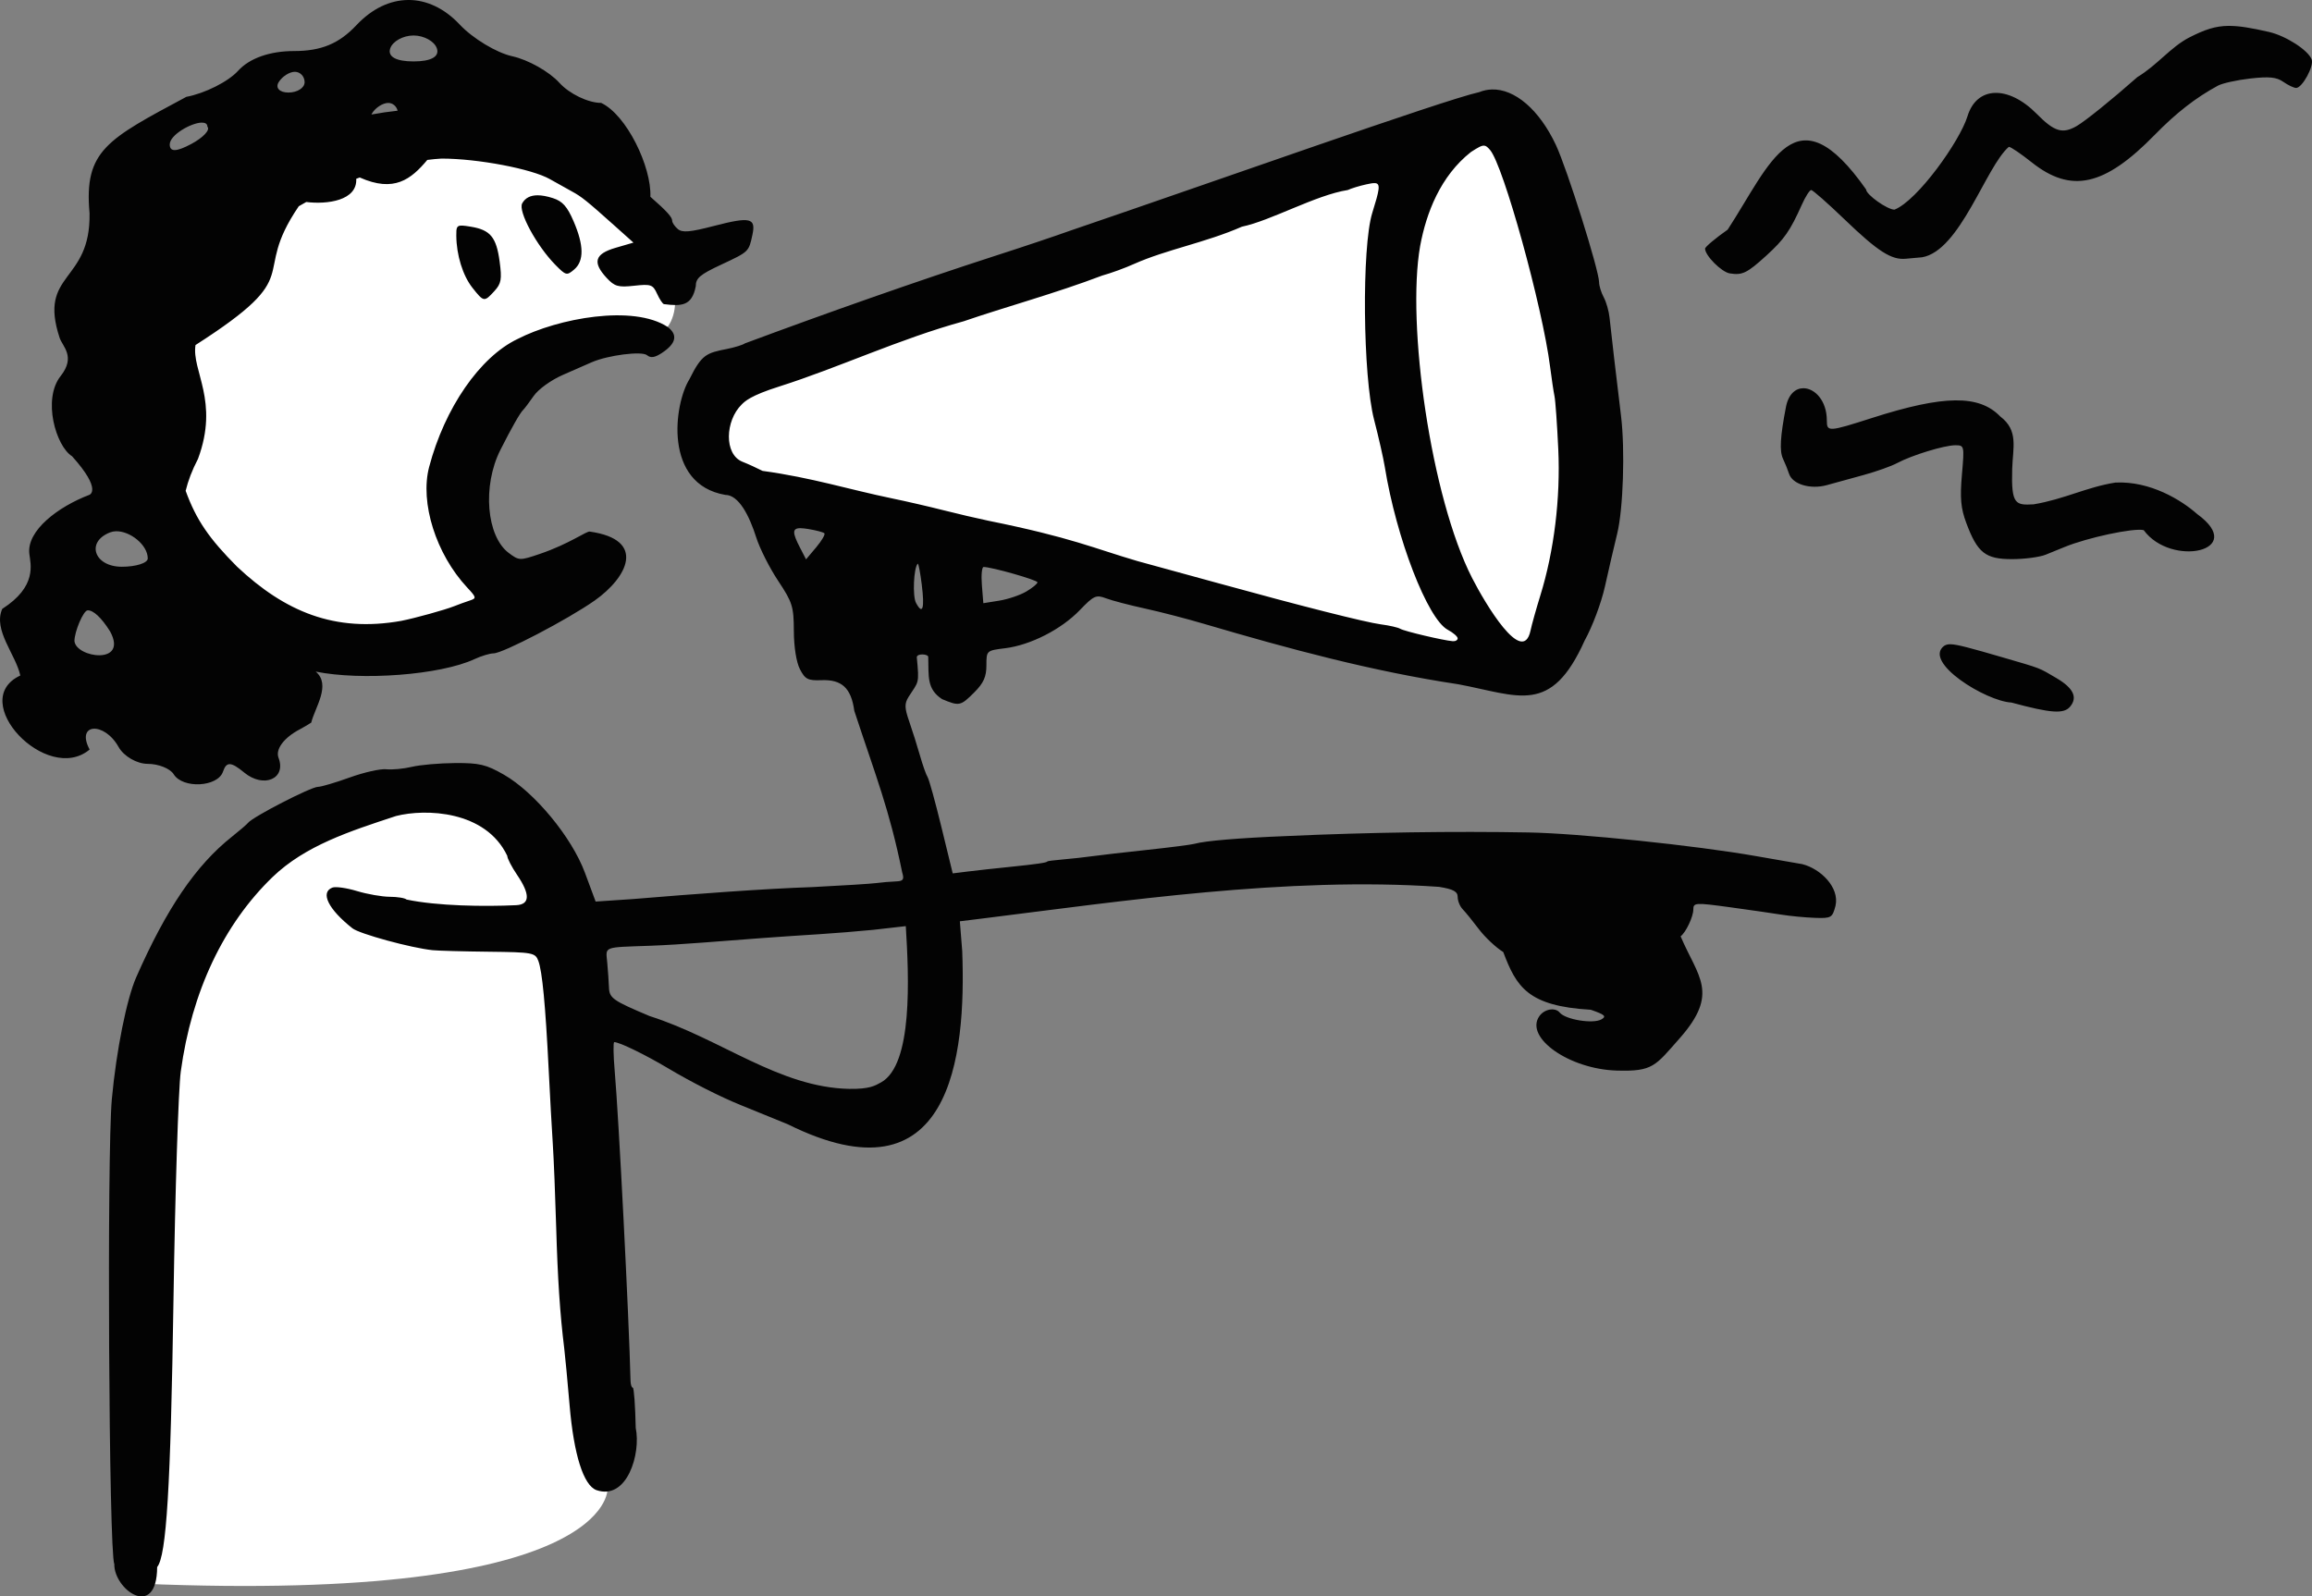
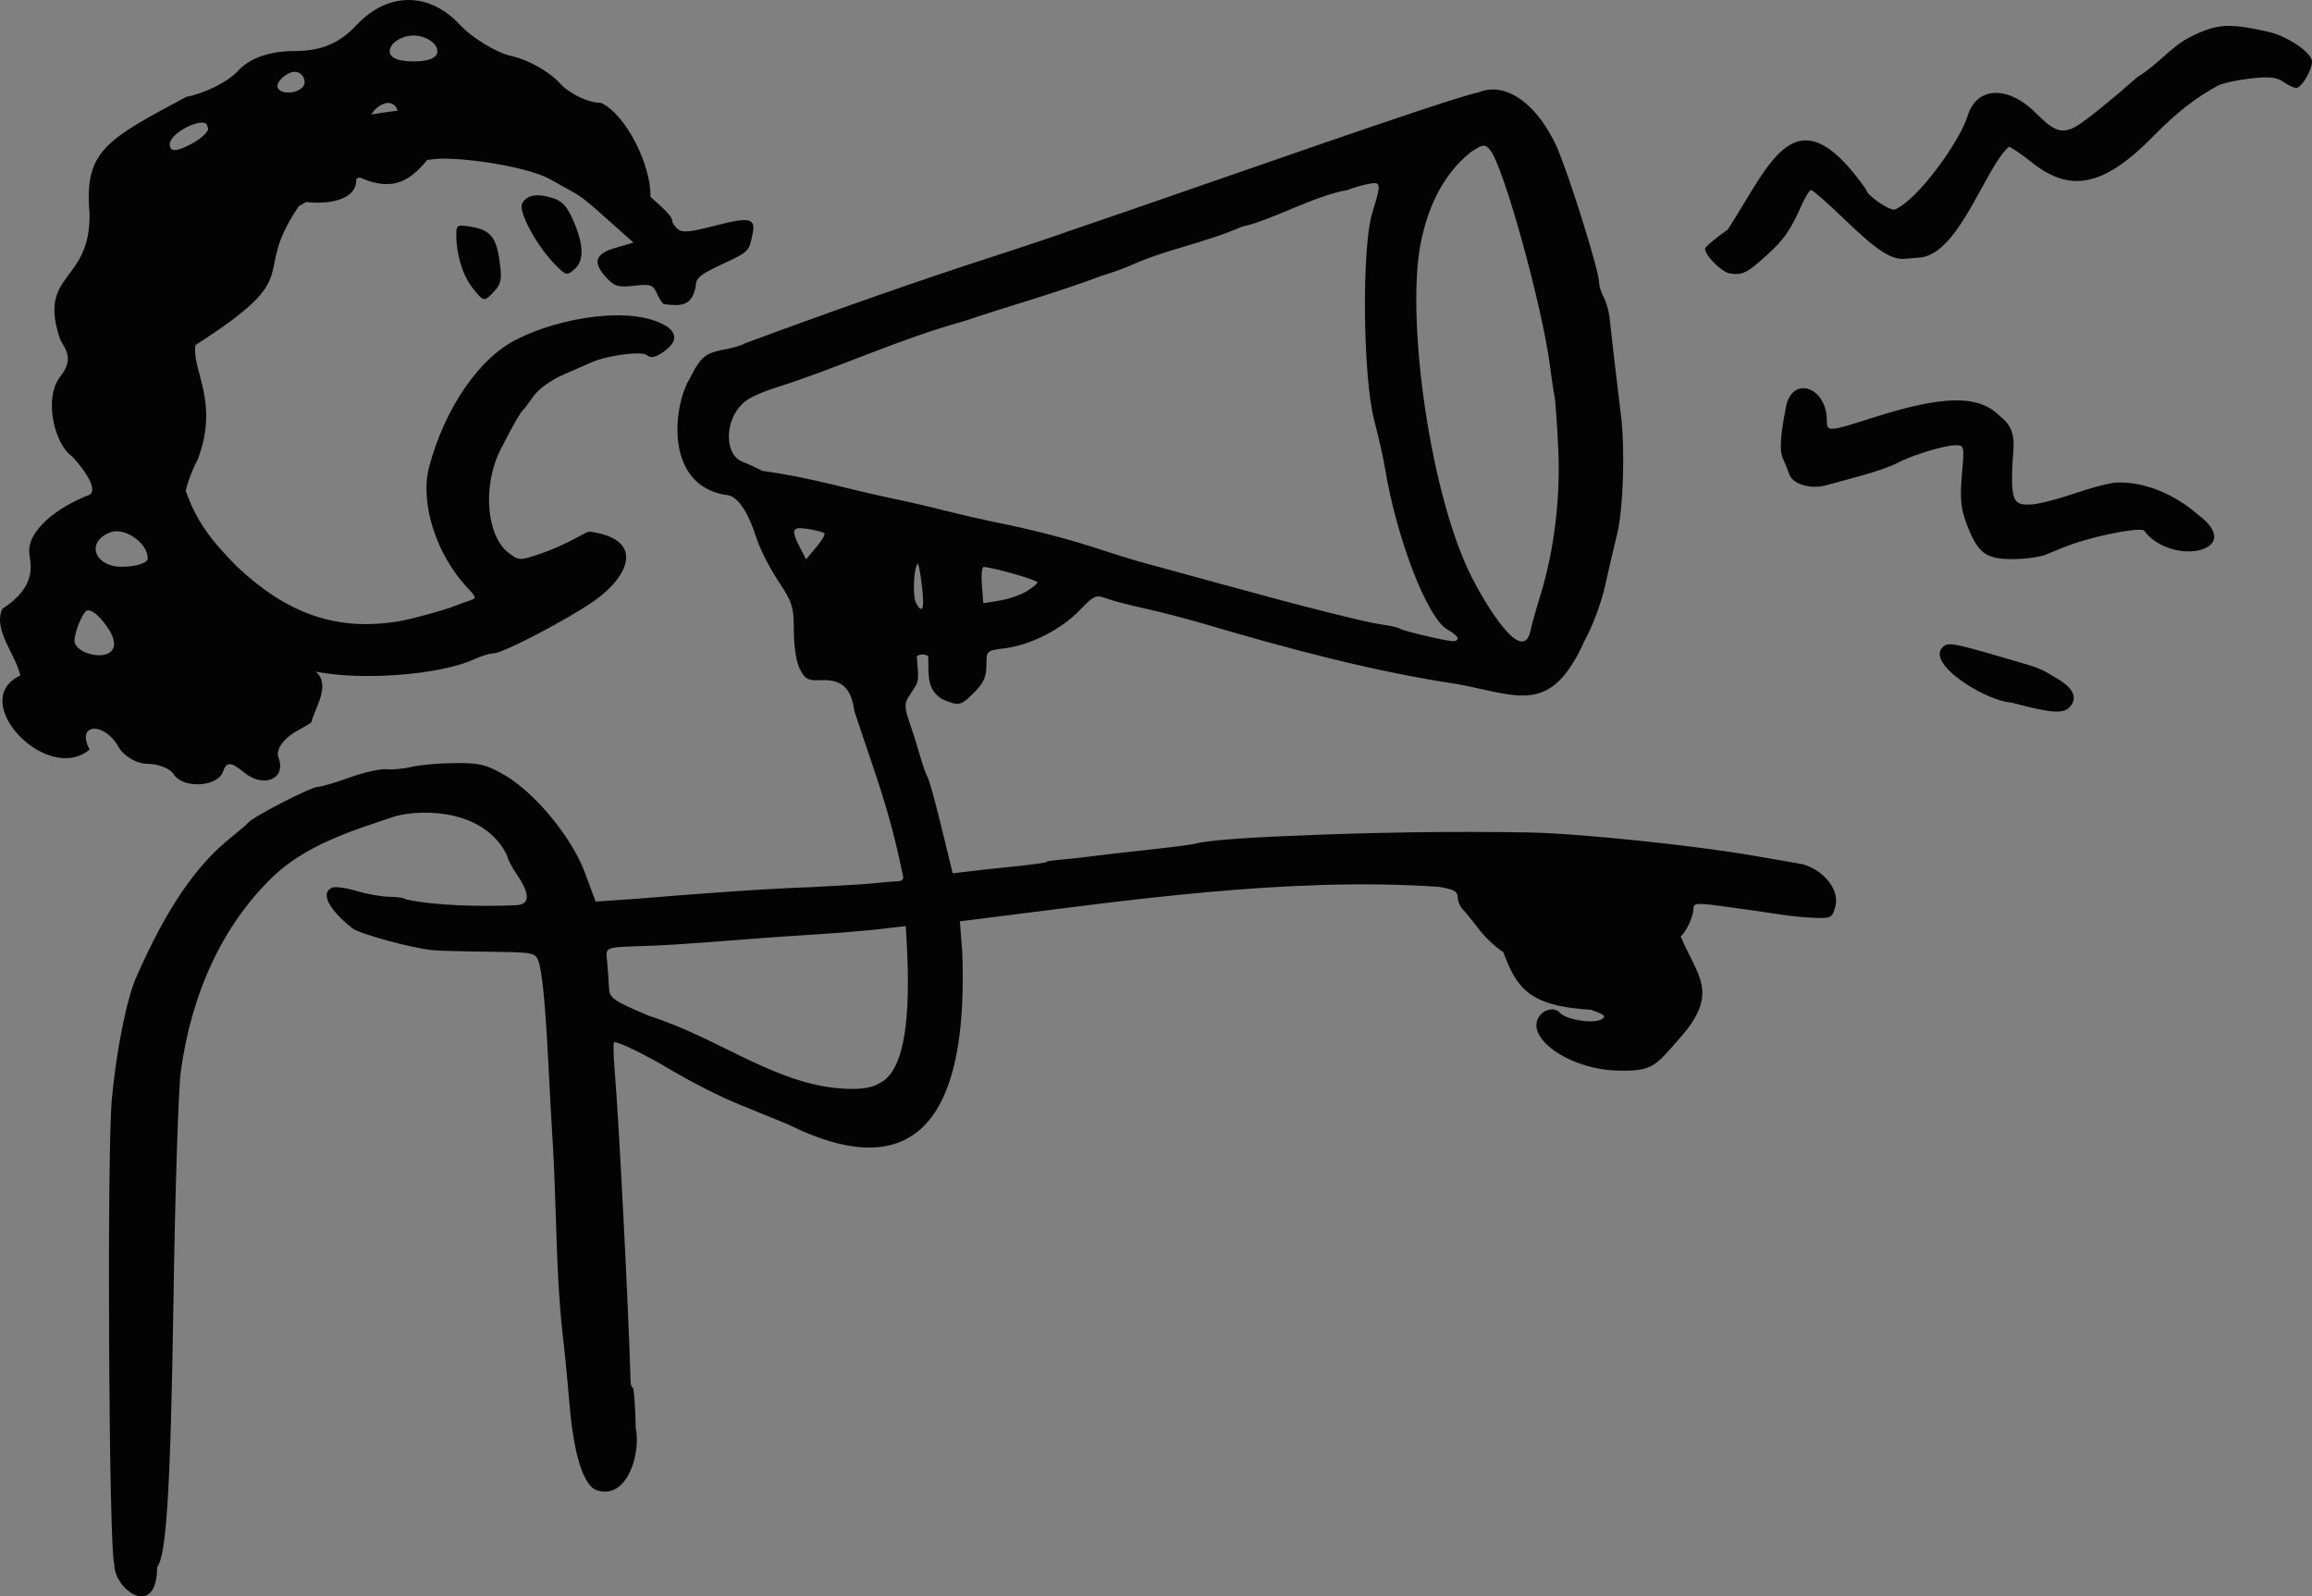
<svg xmlns="http://www.w3.org/2000/svg" viewBox="0 0 207.683 143.424" height="143.424mm" width="207.683mm">
  <rect x="0" y="0" width="207.683" height="143.424" fill="#808080" stroke="none" />
-   <path d="m 75.911,-78.091 c -5.621,0.048 -11.677,2.433 -17.365,8.702 -25.377,27.966 8.86,49.096 26.044,35.996 -5.825,-10.107 -10.439,-20.024 12.902,-25.538 3.553,-4.991 -7.366,-18.91 -21.038,-19.157 -0.18,-0.003 -0.361,-0.004 -0.543,-0.003 z m 93.1,1.392 c -0.713,0.022 -1.416,0.183 -2.093,0.476 -5.418,2.344 -54.531,17.977 -61.228,20.572 -7.604,3.307 -5.674,9.983 -1.462,9.922 4.212,-0.061 53.202,14.835 64.015,17.556 10.813,2.721 11.557,-9.71 11.371,-26.976 -0.163,-15.107 -5.613,-21.707 -10.603,-21.55 z m -92.507,59.234 c -1.016,0.013 -2.145,0.131 -3.402,0.354 C 59.693,-14.736 52.537,-6.215 51.607,6.446 50.677,19.108 50.188,53.973 50.188,53.973 c 42.415,1.779 41.904,-8.497 41.904,-8.497 0,0 2.116,-10.129 -2.349,-32.793 -4.046,-20.54 -3.413,-30.271 -13.24,-30.148 z" fill="#fff" transform="translate(-37.521,88.304)" />
  <path d="m 74.19,-88.304 c -1.619,0.009 -3.242,0.761 -4.646,2.256 -1.564,1.664 -3.166,2.33 -5.609,2.33 -2.178,0 -4.003,0.645 -5.024,1.772 -0.882,0.974 -2.977,2.029 -4.655,2.344 -7.095,3.809 -9.203,4.818 -8.692,10.442 0.124,6.325 -4.652,5.282 -2.682,11.219 0.253,0.762 1.467,1.676 0.087,3.419 -1.652,2.087 -0.428,6.3 1.026,7.208 2.753,3.061 1.551,3.468 1.551,3.468 -2.798,1.064 -5.647,3.208 -5.389,5.309 0.114,0.928 0.717,2.915 -2.434,4.935 -0.845,1.906 1.219,4.102 1.622,5.986 -4.824,2.259 2.397,9.856 6.227,6.649 -1.265,-2.364 1.31,-2.535 2.6,-0.23 0.467,0.835 1.643,1.517 2.612,1.517 0.97,0 2.021,0.42 2.338,0.933 0.818,1.322 3.963,1.156 4.431,-0.234 0.308,-0.915 0.716,-0.898 1.901,0.08 1.753,1.447 3.81,0.562 3.086,-1.327 -0.293,-0.763 0.49,-1.808 1.912,-2.554 0.456,-0.239 0.769,-0.441 1.027,-0.605 0.325,-1.338 1.815,-3.403 0.4,-4.581 4.098,0.83 11.185,0.311 14.265,-1.121 0.611,-0.284 1.38,-0.517 1.708,-0.517 0.836,0 6.655,-3.038 9.09,-4.748 2.942,-2.076 4.697,-5.467 -0.444,-6.193 -0.28,-0.065 -1.821,1.101 -4.486,2.006 -1.797,0.61 -1.862,0.608 -2.787,-0.083 -2.012,-1.502 -2.383,-6.031 -0.758,-9.254 0.993,-1.97 1.783,-3.357 2.05,-3.601 0.106,-0.097 0.53,-0.659 0.942,-1.25 0.429,-0.615 1.552,-1.425 2.629,-1.898 1.034,-0.454 2.198,-0.964 2.586,-1.133 1.455,-0.635 4.498,-1.024 4.967,-0.635 0.33,0.274 0.695,0.22 1.33,-0.197 1.287,-0.843 1.463,-1.632 0.522,-2.341 -3.082,-2.025 -9.828,-0.793 -13.485,1.086 -3.377,1.611 -6.543,6.196 -7.939,11.496 -0.843,3.199 0.617,7.826 3.414,10.824 0.844,0.904 0.857,0.973 0.222,1.179 -0.37,0.12 -0.991,0.346 -1.379,0.501 -0.826,0.33 -3.496,1.071 -4.763,1.321 -5.967,1.06 -10.441,-0.822 -14.748,-4.871 -2.499,-2.514 -3.661,-4.182 -4.617,-6.813 0.218,-0.897 0.576,-1.851 1.107,-2.867 1.937,-5.207 -0.587,-7.927 -0.222,-10.229 10.263,-6.571 4.822,-5.931 9.277,-12.47 0.222,-0.129 0.445,-0.257 0.67,-0.381 1.88,0.233 4.594,-0.122 4.491,-2.085 0.105,-0.04 0.209,-0.079 0.313,-0.118 3.1,1.382 4.615,0.157 6.071,-1.577 0.443,-0.057 0.874,-0.1 1.283,-0.12 3.25,0 8.112,0.924 9.732,1.848 0.705,0.403 1.605,0.905 1.999,1.117 0.829,0.446 1.347,0.863 3.75,3.014 l 1.753,1.569 -1.611,0.47 c -1.869,0.545 -2.092,1.304 -0.793,2.705 0.71,0.766 1.034,0.858 2.467,0.701 1.509,-0.166 1.684,-0.105 2.061,0.723 0.227,0.498 0.506,0.916 0.62,0.929 1.573,0.197 2.512,0.176 2.854,-1.605 0,-0.731 0.374,-1.05 2.27,-1.936 2.517,-1.177 2.49,-1.151 2.822,-2.7 0.324,-1.511 -0.201,-1.629 -3.473,-0.78 -2.138,0.555 -2.822,0.614 -3.225,0.28 -0.281,-0.233 -0.511,-0.57 -0.511,-0.749 0,-0.322 -0.451,-0.835 -1.96,-2.156 0.112,-2.685 -2.133,-7.358 -4.421,-8.433 -1.165,0 -2.857,-0.815 -3.758,-1.811 -0.902,-0.996 -2.8,-2.066 -4.221,-2.378 -1.42,-0.312 -3.547,-1.595 -4.726,-2.849 -1.391,-1.48 -3.006,-2.216 -4.625,-2.208 z m 163.527,2.324 c -1.207,0.009 -2.155,0.339 -3.535,1.041 -1.673,0.862 -2.857,2.469 -4.667,3.563 -2.286,2.022 -4.685,3.956 -5.452,4.397 -1.272,0.731 -2.004,0.508 -3.579,-1.089 -2.574,-2.611 -5.413,-2.507 -6.233,0.229 -0.693,2.229 -4.479,7.554 -6.552,8.37 -0.649,0 -2.55,-1.353 -2.55,-1.815 -6.352,-9.042 -8.572,-2.305 -12.435,3.612 -1.116,0.783 -2.028,1.551 -2.028,1.706 0,0.622 1.473,2.102 2.212,2.222 1.139,0.185 1.555,-0.018 3.301,-1.607 1.599,-1.455 2.132,-2.221 3.176,-4.559 0.325,-0.728 0.704,-1.323 0.843,-1.323 0.139,0 1.494,1.194 3.011,2.653 2.984,2.87 4.205,3.652 5.499,3.52 0.458,-0.047 1.11,-0.106 1.448,-0.13 3.429,-0.58 5.73,-8.151 7.796,-9.923 0.168,0 1.087,0.622 2.041,1.382 3.553,2.829 6.55,2.163 11.065,-2.459 1.924,-1.969 3.678,-3.336 5.672,-4.417 0.403,-0.219 1.714,-0.508 2.914,-0.644 1.7,-0.192 2.353,-0.126 2.962,0.3 0.43,0.301 0.949,0.547 1.155,0.547 0.549,0 1.62,-1.968 1.393,-2.56 -0.322,-0.84 -2.318,-2.124 -3.843,-2.472 -1.579,-0.361 -2.675,-0.549 -3.614,-0.542 z m -163.048,0.864 c 0.94,0 1.884,0.524 2.098,1.165 0.246,0.738 -0.524,1.165 -2.098,1.165 -1.574,0 -2.342,-0.427 -2.097,-1.165 0.214,-0.641 1.157,-1.165 2.097,-1.165 z m -10.662,3.262 c 0.482,0 0.877,0.419 0.877,0.932 0,0.512 -0.654,0.932 -1.453,0.932 -0.799,0 -1.194,-0.419 -0.877,-0.932 0.317,-0.513 0.971,-0.932 1.453,-0.932 z m 107.512,1.589 c -0.38,0.012 -0.755,0.089 -1.119,0.237 -3.265,0.725 -23.749,8.021 -36.689,12.428 -1.358,0.489 -4.454,1.528 -6.879,2.307 -6.945,2.248 -15.037,5.099 -22.401,7.84 -0.194,0.138 -0.908,0.36 -1.587,0.494 -1.854,0.369 -2.281,0.477 -3.392,2.724 -1.381,2.205 -2.375,9.428 3.221,10.392 1.206,0 2.154,1.852 2.787,3.844 0.311,0.977 1.194,2.723 1.963,3.88 1.281,1.928 1.399,2.305 1.408,4.503 0.006,1.439 0.225,2.814 0.547,3.436 0.467,0.903 0.718,1.031 1.937,0.983 1.83,-0.072 2.666,0.71 2.947,2.756 1.971,5.996 3.13,8.788 4.299,14.502 0.201,0.663 0.103,0.799 -0.595,0.823 -0.459,0.016 -1.232,0.082 -1.717,0.146 -0.485,0.064 -3.065,0.227 -5.732,0.361 -4.311,0.144 -10.61,0.617 -16.14,1.076 l -3.351,0.225 -0.964,-2.595 c -1.188,-3.2 -4.525,-7.233 -7.289,-8.812 -1.591,-0.909 -2.194,-1.051 -4.381,-1.036 -1.395,0.01 -3.139,0.163 -3.877,0.34 -0.738,0.177 -1.769,0.274 -2.292,0.217 -0.523,-0.057 -2.002,0.275 -3.288,0.739 -1.285,0.464 -2.572,0.843 -2.859,0.843 -0.625,0 -5.871,2.704 -6.275,3.234 -0.098,0.129 -0.753,0.691 -1.454,1.248 -3.234,2.57 -5.871,6.446 -8.592,12.628 -0.854,1.94 -1.783,6.574 -2.185,10.907 -0.458,4.925 -0.271,40.879 0.218,41.792 -0.057,2.302 3.824,5.088 3.85,0.282 0.836,-1.007 1.209,-7.134 1.467,-24.052 0.148,-9.701 0.442,-18.909 0.654,-20.461 0.981,-7.178 3.839,-13.23 8.265,-17.496 2.926,-2.801 6.862,-4.081 11.077,-5.465 2.624,-0.669 8.045,-0.515 9.986,3.58 0,0.225 0.397,0.994 0.882,1.708 1.193,1.758 1.164,2.666 -0.088,2.725 -2.85,0.136 -7.069,0.077 -9.838,-0.506 -0.135,-0.135 -0.815,-0.246 -1.51,-0.249 -0.695,-0.003 -2.022,-0.234 -2.948,-0.515 -0.926,-0.281 -1.919,-0.421 -2.205,-0.311 -1.118,0.429 -0.372,1.944 1.8,3.658 0.637,0.502 5.261,1.764 7.204,1.966 0.485,0.05 2.754,0.113 5.043,0.138 3.94,0.044 4.177,0.087 4.451,0.82 0.353,0.946 0.639,3.95 0.929,9.77 0.121,2.425 0.288,5.442 0.372,6.703 0.084,1.261 0.219,4.595 0.301,7.408 0.137,4.725 0.341,7.811 0.725,10.936 0.083,0.679 0.3,2.981 0.482,5.115 0.378,4.438 1.248,7.189 2.41,7.617 2.755,0.947 4.012,-3.283 3.53,-5.586 -0.041,-1.988 -0.159,-3.616 -0.263,-3.616 -0.104,0 -0.196,-0.28 -0.204,-0.619 -0.14,-5.729 -1.05,-23.545 -1.424,-27.87 -0.121,-1.407 -0.139,-2.557 -0.039,-2.557 0.468,0 2.776,1.122 4.854,2.361 2.09,1.246 4.711,2.573 6.526,3.304 0.785,0.316 2.636,1.07 4.203,1.712 14.675,7.292 16.035,-6.039 15.675,-15.553 l -0.213,-2.679 2.163,-0.267 c 12.238,-1.522 27.25,-3.771 40.88,-2.827 1.284,0.207 1.676,0.42 1.676,0.911 0,0.352 0.204,0.85 0.454,1.106 0.25,0.256 0.902,1.059 1.449,1.783 0.547,0.725 1.533,1.651 2.192,2.058 1.179,3.124 2.196,4.858 7.859,5.184 1.269,0.436 1.44,0.592 0.952,0.866 -0.756,0.423 -3.214,0.021 -3.739,-0.611 -0.415,-0.5 -1.392,-0.322 -1.841,0.334 -1.318,1.925 2.711,4.748 6.955,4.874 3.272,0.097 3.457,-0.408 5.657,-2.896 3.61,-4.084 1.637,-5.511 0.088,-9.165 0.477,-0.356 1.142,-1.765 1.142,-2.417 0,-0.61 0.176,-0.62 3.263,-0.199 1.795,0.245 3.898,0.548 4.674,0.673 0.776,0.125 2.115,0.252 2.975,0.283 1.484,0.052 1.579,-0.003 1.861,-1.089 0.371,-1.647 -1.338,-3.317 -2.984,-3.735 -0.631,-0.107 -2.496,-0.431 -4.145,-0.721 -5.457,-0.96 -15.984,-2.053 -20.471,-2.126 -6.587,-0.121 -14.365,-0.013 -21.687,0.323 -4.291,0.172 -7.328,0.427 -8.29,0.696 -0.291,0.081 -2.195,0.326 -4.232,0.544 -2.037,0.218 -4.259,0.474 -4.939,0.569 -0.68,0.095 -1.871,0.227 -2.647,0.292 -0.776,0.066 -1.411,0.147 -1.411,0.18 0,0.105 -0.996,0.25 -3.351,0.489 -1.261,0.128 -2.935,0.311 -3.719,0.408 l -1.425,0.176 -1.012,-4.15 c -0.556,-2.282 -1.116,-4.309 -1.245,-4.503 -0.128,-0.194 -0.437,-1.067 -0.686,-1.94 -0.249,-0.873 -0.683,-2.25 -0.965,-3.061 -0.423,-1.217 -0.432,-1.601 -0.055,-2.205 0.896,-1.414 0.975,-1.087 0.737,-3.553 0.005,-0.378 1.027,-0.298 1.027,-0.036 0.053,1.739 -0.154,2.876 1.241,3.792 1.555,0.65 1.663,0.627 2.899,-0.609 0.83,-0.83 1.086,-1.4 1.086,-2.42 0,-1.328 0.008,-1.336 1.676,-1.541 2.278,-0.28 5.05,-1.693 6.712,-3.423 1.254,-1.305 1.465,-1.401 2.346,-1.066 0.532,0.202 2.105,0.615 3.495,0.918 1.39,0.302 3.798,0.928 5.351,1.389 7.639,2.247 15.076,4.257 22.815,5.419 5.46,1.025 8.311,2.821 11.34,-3.92 0.683,-1.221 1.504,-3.407 1.825,-4.86 0.321,-1.452 0.817,-3.593 1.103,-4.757 0.541,-2.208 0.714,-7.551 0.342,-10.583 -0.377,-3.079 -0.92,-7.723 -1.03,-8.82 -0.059,-0.582 -0.294,-1.405 -0.523,-1.829 -0.229,-0.424 -0.416,-1.029 -0.416,-1.346 0,-1.061 -2.873,-10.193 -3.882,-12.34 -1.497,-3.186 -3.706,-5.046 -5.758,-4.983 z m -99.125,1.207 c 0.406,0 0.747,0.299 0.846,0.699 -0.779,0.083 -1.566,0.198 -2.355,0.343 0.016,-0.036 0.033,-0.072 0.056,-0.109 0.317,-0.513 0.971,-0.932 1.453,-0.932 z m -16.772,1.77 v 0 c 0.317,-0.009 0.529,0.096 0.529,0.368 0.278,0.278 -0.37,0.974 -1.439,1.546 -1.347,0.721 -1.944,0.735 -1.944,0.045 0,-0.847 1.902,-1.93 2.854,-1.96 z m 115.215,2.067 c 0.185,0.014 0.325,0.149 0.536,0.393 1.193,1.382 4.703,14.061 5.39,19.471 0.136,1.067 0.314,2.258 0.396,2.646 0.083,0.388 0.235,2.531 0.339,4.763 0.205,4.409 -0.376,9.151 -1.608,13.13 -0.377,1.219 -0.778,2.652 -0.89,3.186 -0.705,3.212 -4.072,-2.458 -5.236,-4.734 -3.722,-7.274 -5.911,-22.846 -4.674,-29.838 0.548,-2.972 1.823,-6.288 4.567,-8.447 0.631,-0.406 0.943,-0.588 1.18,-0.569 z m -9.8,3.368 c 0.534,0.039 0.388,0.622 -0.25,2.684 -0.951,3.071 -0.846,14.669 0.167,18.575 0.403,1.552 0.834,3.457 0.96,4.233 1.035,6.406 3.84,13.664 5.655,14.635 0.49,0.262 0.891,0.609 0.891,0.77 0,0.161 -0.198,0.277 -0.441,0.257 -0.857,-0.07 -4.368,-0.9 -4.714,-1.114 -0.193,-0.12 -0.978,-0.299 -1.744,-0.399 -1.358,-0.177 -7.169,-1.648 -14.621,-3.701 -2.037,-0.561 -5.291,-1.452 -7.232,-1.981 -3.929,-1.149 -5.886,-2.108 -13.406,-3.628 -0.97,-0.201 -2.795,-0.627 -4.057,-0.948 -1.261,-0.321 -3.325,-0.797 -4.586,-1.057 -3.948,-0.816 -7.175,-1.861 -11.642,-2.473 -0.485,-0.251 -1.3,-0.622 -1.812,-0.824 -1.656,-0.666 -1.549,-3.679 -0.063,-5.138 0.28,-0.274 0.746,-0.79 3.4,-1.628 5.304,-1.684 10.806,-4.278 16.546,-5.852 3.67,-1.264 8.284,-2.521 12.444,-4.107 0.776,-0.213 2.056,-0.68 2.845,-1.037 2.94,-1.31 6.422,-1.915 9.704,-3.353 2.617,-0.544 6.628,-2.844 9.511,-3.294 0.297,-0.144 1.051,-0.374 1.675,-0.511 0.336,-0.074 0.589,-0.121 0.767,-0.109 z m -75.228,1.094 c -0.653,0 -1.109,0.241 -1.379,0.722 -0.392,0.7 1.291,3.816 2.993,5.541 0.933,0.946 1.018,0.966 1.676,0.403 0.896,-0.767 0.879,-2.164 -0.05,-4.325 -0.573,-1.333 -0.995,-1.807 -1.852,-2.084 -0.534,-0.172 -0.996,-0.258 -1.388,-0.258 z m -6.737,2.724 c -0.54,-0.03 -0.568,0.171 -0.562,0.902 0.015,1.751 0.583,3.587 1.45,4.683 1.016,1.286 1.06,1.292 1.967,0.301 0.623,-0.681 0.69,-1.058 0.475,-2.66 -0.294,-2.193 -0.835,-2.844 -2.602,-3.131 -0.311,-0.051 -0.549,-0.087 -0.729,-0.097 z m 120.443,14.609 c -0.69,0 -1.338,0.517 -1.563,1.675 -0.517,2.657 -0.593,3.975 -0.267,4.662 0.19,0.4 0.435,1.008 0.545,1.351 0.301,0.94 1.915,1.425 3.385,1.019 0.683,-0.189 2.176,-0.599 3.317,-0.912 1.141,-0.313 2.49,-0.793 2.998,-1.067 1.3,-0.701 4.244,-1.604 5.229,-1.604 0.817,0 0.825,0.038 0.597,2.653 -0.182,2.092 -0.1,3.005 0.391,4.321 1.002,2.689 1.716,3.256 4.1,3.256 1.121,0 2.482,-0.178 3.025,-0.396 0.543,-0.218 1.304,-0.528 1.692,-0.688 2.055,-0.848 6.225,-1.739 7.122,-1.522 2.466,3.373 9.382,1.887 4.803,-1.445 -1.41,-1.249 -4.202,-2.976 -7.338,-2.829 -2.576,0.401 -4.588,1.496 -7.358,1.957 -1.605,0.085 -2.017,0.046 -1.92,-3.169 0.058,-1.943 0.593,-3.465 -1.077,-4.729 -1.9,-1.965 -5.067,-1.927 -11.505,0.135 -3.92,1.256 -4.068,1.264 -4.068,0.233 0,-1.803 -1.098,-2.903 -2.107,-2.902 z m -90.074,12.575 c 0.181,0.003 0.407,0.028 0.678,0.072 0.703,0.114 1.358,0.287 1.455,0.384 0.097,0.097 -0.234,0.664 -0.735,1.26 l -0.912,1.083 -0.543,-1.051 c -0.683,-1.321 -0.729,-1.758 0.056,-1.749 z m -61.507,0.275 c 1.264,-0.036 2.86,1.225 2.86,2.443 0,0.41 -1.049,0.746 -2.33,0.746 -2.493,0 -3.252,-2.243 -1.045,-3.09 0.161,-0.062 0.335,-0.094 0.516,-0.099 z m 72.037,2.914 c 0.07,0.043 0.221,0.846 0.349,1.87 0.271,2.166 0.083,2.769 -0.515,1.652 -0.323,-0.603 -0.212,-3.141 0.153,-3.52 0.004,-0.004 0.008,-0.004 0.013,-0.003 z m 5.905,0.296 c 0.726,0 4.838,1.171 4.838,1.378 0,0.129 -0.451,0.5 -1.003,0.826 -0.551,0.326 -1.645,0.695 -2.431,0.821 l -1.428,0.228 -0.13,-1.626 c -0.071,-0.895 -0.003,-1.626 0.153,-1.626 z m -80.486,3.894 c 0.49,-0.025 1.225,0.622 2.022,1.897 1.657,3.059 -3.083,2.361 -3.203,0.86 0,-0.85 0.801,-2.738 1.182,-2.757 z m 167.349,3.048 c -0.274,-0.006 -0.43,0.051 -0.586,0.148 -1.922,1.458 3.749,4.969 6.05,5.089 3.583,0.967 4.711,1.044 5.278,0.361 0.686,-0.827 0.287,-1.661 -1.221,-2.551 -1.628,-0.96 -1.335,-0.847 -4.763,-1.845 -2.984,-0.869 -4.156,-1.188 -4.758,-1.202 z m -93.852,25.323 c 0.283,4.613 0.647,12.445 -2.221,14.037 -0.551,0.306 -1.045,0.61 -2.853,0.585 -6.313,-0.127 -11.509,-4.494 -17.937,-6.542 -3.292,-1.384 -3.615,-1.61 -3.651,-2.551 -0.02,-0.511 -0.09,-1.525 -0.157,-2.253 -0.135,-1.479 -0.44,-1.36 3.896,-1.514 1.164,-0.041 3.307,-0.171 4.762,-0.288 3.445,-0.278 7.327,-0.558 10.407,-0.75 1.358,-0.085 3.536,-0.262 4.841,-0.392 z" fill="#030303" transform="translate(-37.521,88.304)" />
</svg>